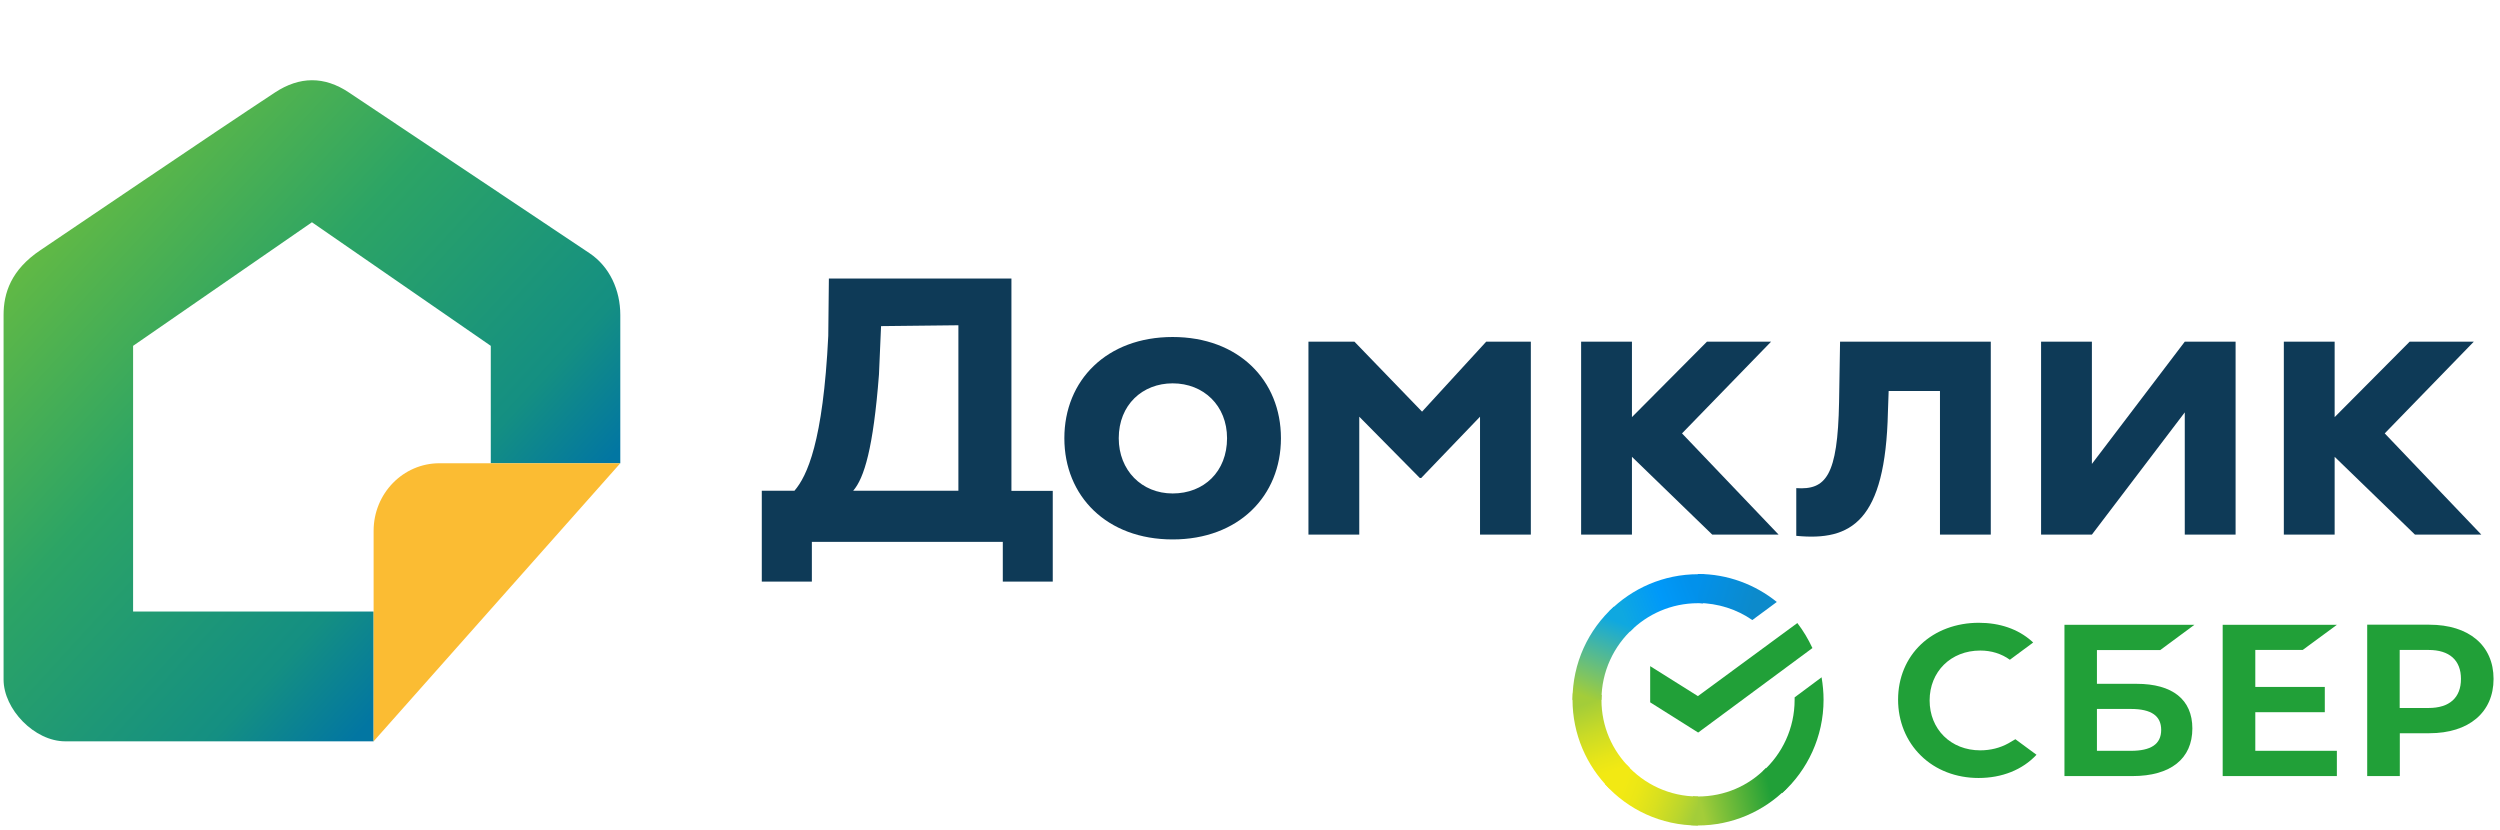
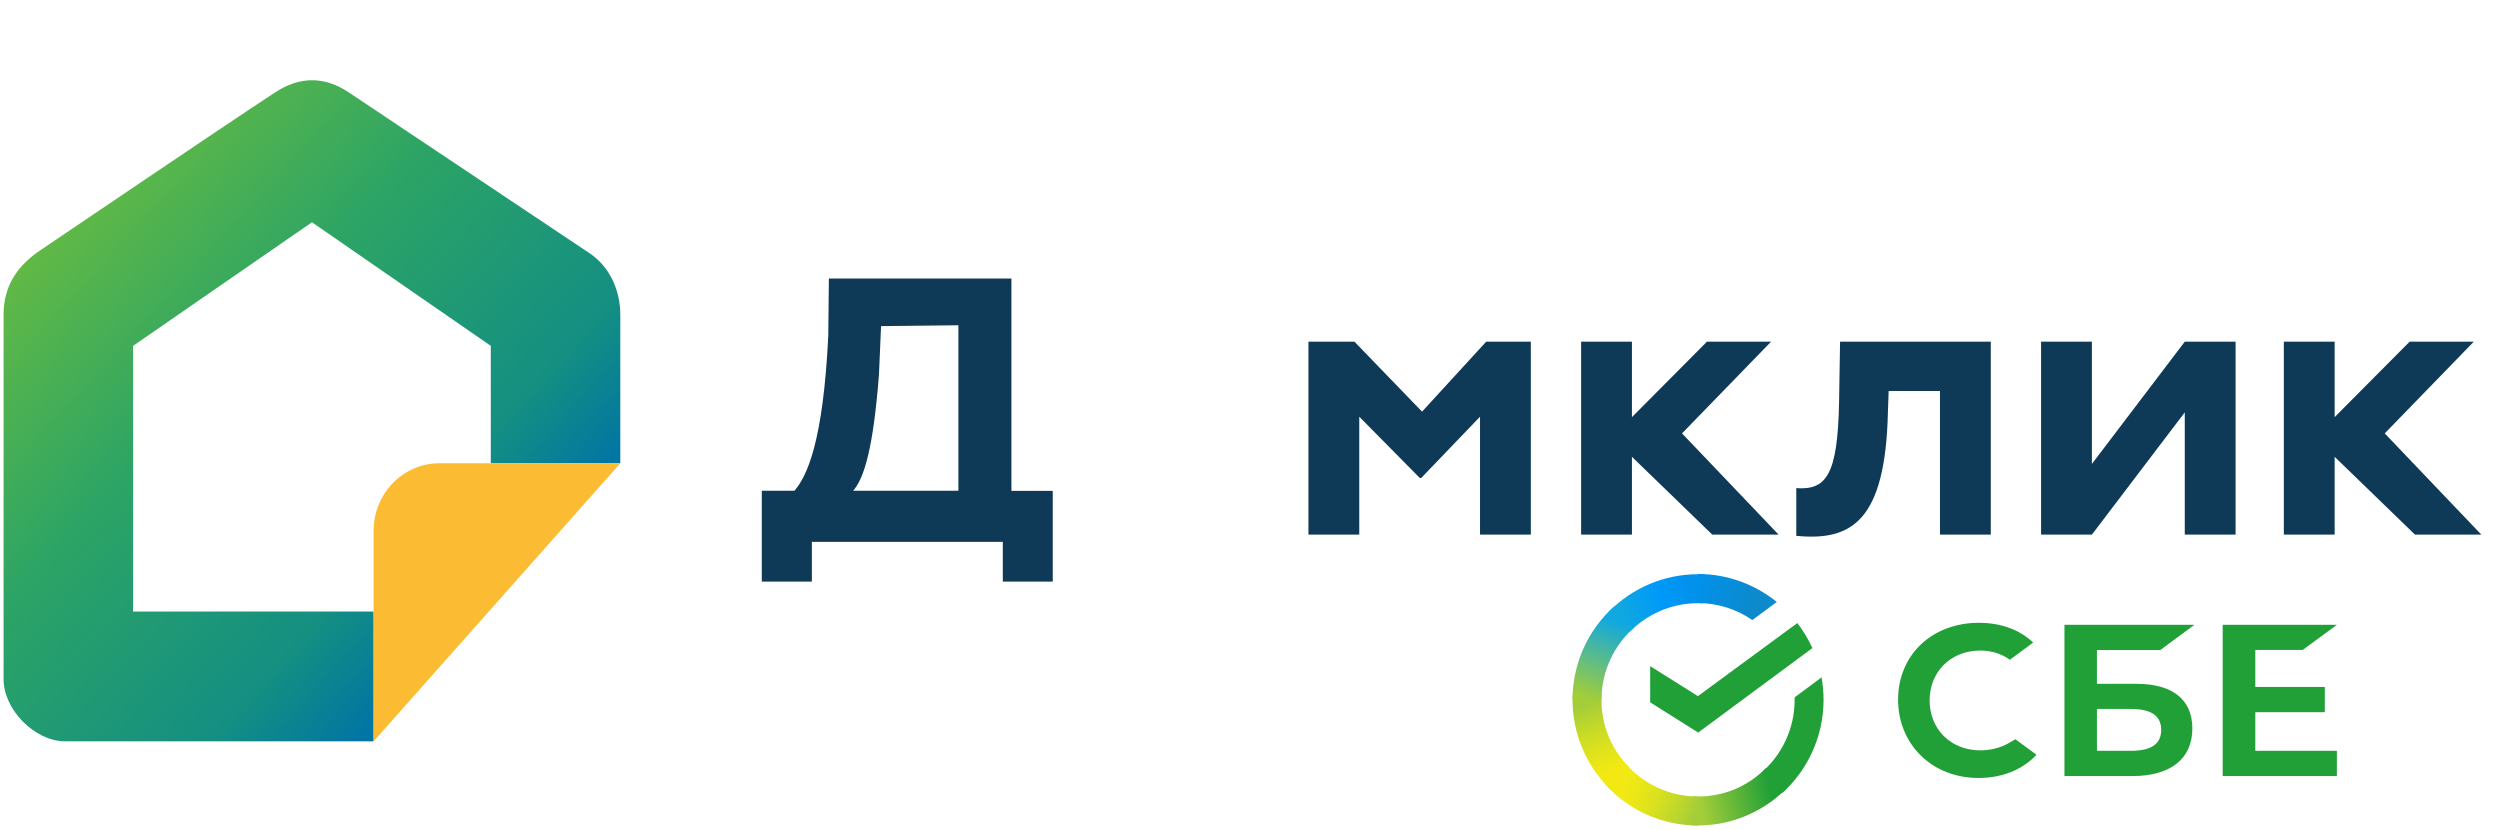
<svg xmlns="http://www.w3.org/2000/svg" width="283" height="94" viewBox="0 0 283 94" fill="none">
  <path d="M260.667 73.575L264.534 70.73H251.608V87.852H264.534V84.993H255.3V80.618H263.168V77.76H255.3V73.575H260.667Z" fill="#21A038" />
  <path d="M241.861 77.408H237.373V73.588H244.538L248.404 70.73H233.696V87.852H241.388C245.715 87.852 248.175 85.888 248.175 82.46C248.175 79.196 245.931 77.408 241.861 77.408ZM241.213 84.993H237.373V80.253H241.213C243.551 80.253 244.646 81.052 244.646 82.623C244.646 84.248 243.484 84.993 241.213 84.993Z" fill="#21A038" />
-   <path d="M274.998 70.716H267.967V87.852H271.659V83.002H274.998C279.487 83.002 282.271 80.632 282.271 76.853C282.271 73.074 279.487 70.716 274.998 70.716ZM274.917 80.144H271.645V73.575H274.917C277.282 73.575 278.581 74.74 278.581 76.853C278.581 78.979 277.282 80.144 274.917 80.144Z" fill="#21A038" />
  <path d="M227.355 84.14C226.409 84.668 225.313 84.939 224.164 84.939C220.839 84.939 218.433 82.555 218.433 79.29C218.433 76.025 220.839 73.642 224.164 73.642C225.422 73.642 226.557 73.994 227.518 74.685L230.154 72.734L229.979 72.572C228.437 71.203 226.368 70.499 224.002 70.499C221.448 70.499 219.123 71.366 217.459 72.937C215.782 74.522 214.863 76.743 214.863 79.195C214.863 81.661 215.782 83.91 217.446 85.535C219.108 87.174 221.433 88.068 223.976 88.068C226.639 88.068 228.95 87.133 230.532 85.44C229.315 84.546 228.14 83.679 228.14 83.679L227.355 84.14Z" fill="#21A038" />
  <path d="M203.459 70.527C204.132 71.397 204.691 72.35 205.167 73.36L192.232 82.926L186.8 79.504V75.408L192.204 78.802L203.459 70.527Z" fill="#21A038" />
  <path d="M181.285 79.224C181.285 79.027 181.285 78.859 181.313 78.663L178.037 78.494C178.037 78.719 178.009 78.971 178.009 79.196C178.009 83.123 179.605 86.686 182.181 89.266L184.505 86.938C182.517 84.974 181.285 82.254 181.285 79.224Z" fill="url(#paint0_linear_38_218)" />
  <path d="M192.203 68.283C192.399 68.283 192.567 68.283 192.763 68.311L192.931 65.028C192.707 65.028 192.455 65.001 192.231 65.001C188.312 65.001 184.756 66.599 182.18 69.18L184.504 71.509C186.464 69.517 189.207 68.283 192.203 68.283Z" fill="url(#paint1_linear_38_218)" />
  <path d="M192.203 90.163C192.007 90.163 191.839 90.163 191.643 90.135L191.474 93.418C191.699 93.418 191.951 93.445 192.175 93.445C196.095 93.445 199.65 91.847 202.227 89.266L199.902 86.938C197.943 88.957 195.226 90.163 192.203 90.163Z" fill="url(#paint2_linear_38_218)" />
  <path d="M198.362 70.19L201.134 68.143C198.698 66.179 195.591 64.973 192.203 64.973V68.255C194.499 68.283 196.627 68.984 198.362 70.19Z" fill="url(#paint3_linear_38_218)" />
  <path d="M206.427 79.223C206.427 78.354 206.343 77.512 206.204 76.67L203.151 78.942C203.151 79.027 203.151 79.139 203.151 79.223C203.151 82.449 201.752 85.339 199.54 87.33L201.752 89.771C204.608 87.19 206.427 83.403 206.427 79.223Z" fill="#21A038" />
  <path d="M192.205 90.164C188.984 90.164 186.1 88.761 184.113 86.545L181.677 88.761C184.281 91.651 188.032 93.446 192.205 93.446V90.164Z" fill="url(#paint4_linear_38_218)" />
  <path d="M184.898 71.116L182.685 68.676C179.801 71.285 178.009 75.044 178.009 79.224H181.285C181.285 76.026 182.685 73.108 184.898 71.116Z" fill="url(#paint5_linear_38_218)" />
  <path d="M7.386 83.918H42.293V69.228H15.066V39.15L35.312 25.16L55.557 39.15V52.44H70.218V35.653C70.218 32.855 69.023 30.191 66.728 28.658L39.5 10.471C36.708 8.605 33.915 8.634 31.123 10.471C23.676 15.367 7.945 26.069 4.593 28.308C1.242 30.546 0.405 33.186 0.405 35.653V76.923C0.405 80.28 3.895 83.918 7.386 83.918Z" fill="url(#paint6_linear_38_218)" />
  <path d="M42.293 83.917V60.092C42.293 55.863 45.627 52.44 49.746 52.44H70.219L42.293 83.917Z" fill="#FBBC33" />
  <path d="M86.248 55.551H89.934C91.358 53.887 93.173 50.053 93.76 38.022L93.829 31.531H114.494V55.566H119.172V65.834H113.517V61.343H91.903V65.834H86.234V55.551H86.248ZM96.581 55.551H108.49V36.819L99.736 36.917L99.499 42.401C98.856 50.753 97.823 54.124 96.581 55.551Z" fill="#0E3A57" />
-   <path d="M132.743 38.149C140.2 38.149 145.003 43.045 145.003 49.607C145.003 56.154 140.2 61.064 132.743 61.064C125.288 61.064 120.485 56.168 120.485 49.607C120.485 43.045 125.288 38.149 132.743 38.149ZM132.743 55.86C136.289 55.86 138.902 53.384 138.902 49.607C138.902 45.913 136.248 43.395 132.743 43.395C129.337 43.395 126.642 45.815 126.642 49.607C126.642 53.244 129.239 55.86 132.743 55.86Z" fill="#0E3A57" />
  <path d="M148.116 38.679H153.324L160.976 46.598L168.237 38.679H173.291V60.517H167.538V47.171L160.878 54.11H160.724L153.869 47.171V60.517H148.116V38.679Z" fill="#0E3A57" />
  <path d="M258.53 38.679H264.282V60.517H258.53V38.679ZM269.952 49.06L280.884 60.517H273.373L262.006 49.507L272.771 38.679H280.033L269.952 49.06Z" fill="#0E3A57" />
-   <path d="M178.983 38.679H184.736V60.517H178.983V38.679ZM190.404 49.06L201.336 60.517H193.825L182.46 49.507L193.225 38.679H200.485L190.404 49.06Z" fill="#0E3A57" />
+   <path d="M178.983 38.679H184.736V60.517H178.983V38.679M190.404 49.06L201.336 60.517H193.825L182.46 49.507L193.225 38.679H200.485L190.404 49.06Z" fill="#0E3A57" />
  <path d="M219.59 44.261H213.796L213.713 46.626C213.433 59.062 209.552 61.259 203.338 60.657V55.257C206.675 55.481 208.029 53.914 208.183 45.52L208.295 38.679H225.357V60.517H219.605V44.261H219.59Z" fill="#0E3A57" />
  <path d="M231.05 60.517V38.679H236.803V52.515L247.316 38.679H253.069V60.517H247.316V46.681L236.803 60.517H231.05Z" fill="#0E3A57" />
  <defs>
    <linearGradient id="paint0_linear_38_218" x1="182.846" y1="88.87" x2="179.248" y2="78.486" gradientUnits="userSpaceOnUse">
      <stop offset="0.144" stop-color="#F2E913" />
      <stop offset="0.304" stop-color="#E7E518" />
      <stop offset="0.582" stop-color="#CADB26" />
      <stop offset="0.891" stop-color="#A3CD39" />
    </linearGradient>
    <linearGradient id="paint1_linear_38_218" x1="183.117" y1="69.76" x2="192.36" y2="66.244" gradientUnits="userSpaceOnUse">
      <stop offset="0.059" stop-color="#0FA8E0" />
      <stop offset="0.538" stop-color="#0099F9" />
      <stop offset="0.923" stop-color="#0291EB" />
    </linearGradient>
    <linearGradient id="paint2_linear_38_218" x1="191.284" y1="91.449" x2="201.733" y2="89.091" gradientUnits="userSpaceOnUse">
      <stop offset="0.123" stop-color="#A3CD39" />
      <stop offset="0.285" stop-color="#86C339" />
      <stop offset="0.869" stop-color="#21A038" />
    </linearGradient>
    <linearGradient id="paint3_linear_38_218" x1="191.527" y1="66.09" x2="200.462" y2="68.842" gradientUnits="userSpaceOnUse">
      <stop offset="0.057" stop-color="#0291EB" />
      <stop offset="0.79" stop-color="#0C8ACB" />
    </linearGradient>
    <linearGradient id="paint4_linear_38_218" x1="182.507" y1="88.363" x2="192.233" y2="91.99" gradientUnits="userSpaceOnUse">
      <stop offset="0.132" stop-color="#F2E913" />
      <stop offset="0.298" stop-color="#EBE716" />
      <stop offset="0.531" stop-color="#D9E01F" />
      <stop offset="0.802" stop-color="#BBD62D" />
      <stop offset="0.983" stop-color="#A3CD39" />
    </linearGradient>
    <linearGradient id="paint5_linear_38_218" x1="179.236" y1="79.62" x2="183.152" y2="69.452" gradientUnits="userSpaceOnUse">
      <stop offset="0.07" stop-color="#A3CD39" />
      <stop offset="0.26" stop-color="#81C55F" />
      <stop offset="0.922" stop-color="#0FA8E0" />
    </linearGradient>
    <linearGradient id="paint6_linear_38_218" x1="1.962" y1="23.78" x2="52.548" y2="70.051" gradientUnits="userSpaceOnUse">
      <stop stop-color="#6BBD3F" />
      <stop offset="0.427" stop-color="#2CA465" />
      <stop offset="0.828" stop-color="#148F82" />
      <stop offset="1" stop-color="#0276A2" />
    </linearGradient>
  </defs>
</svg>